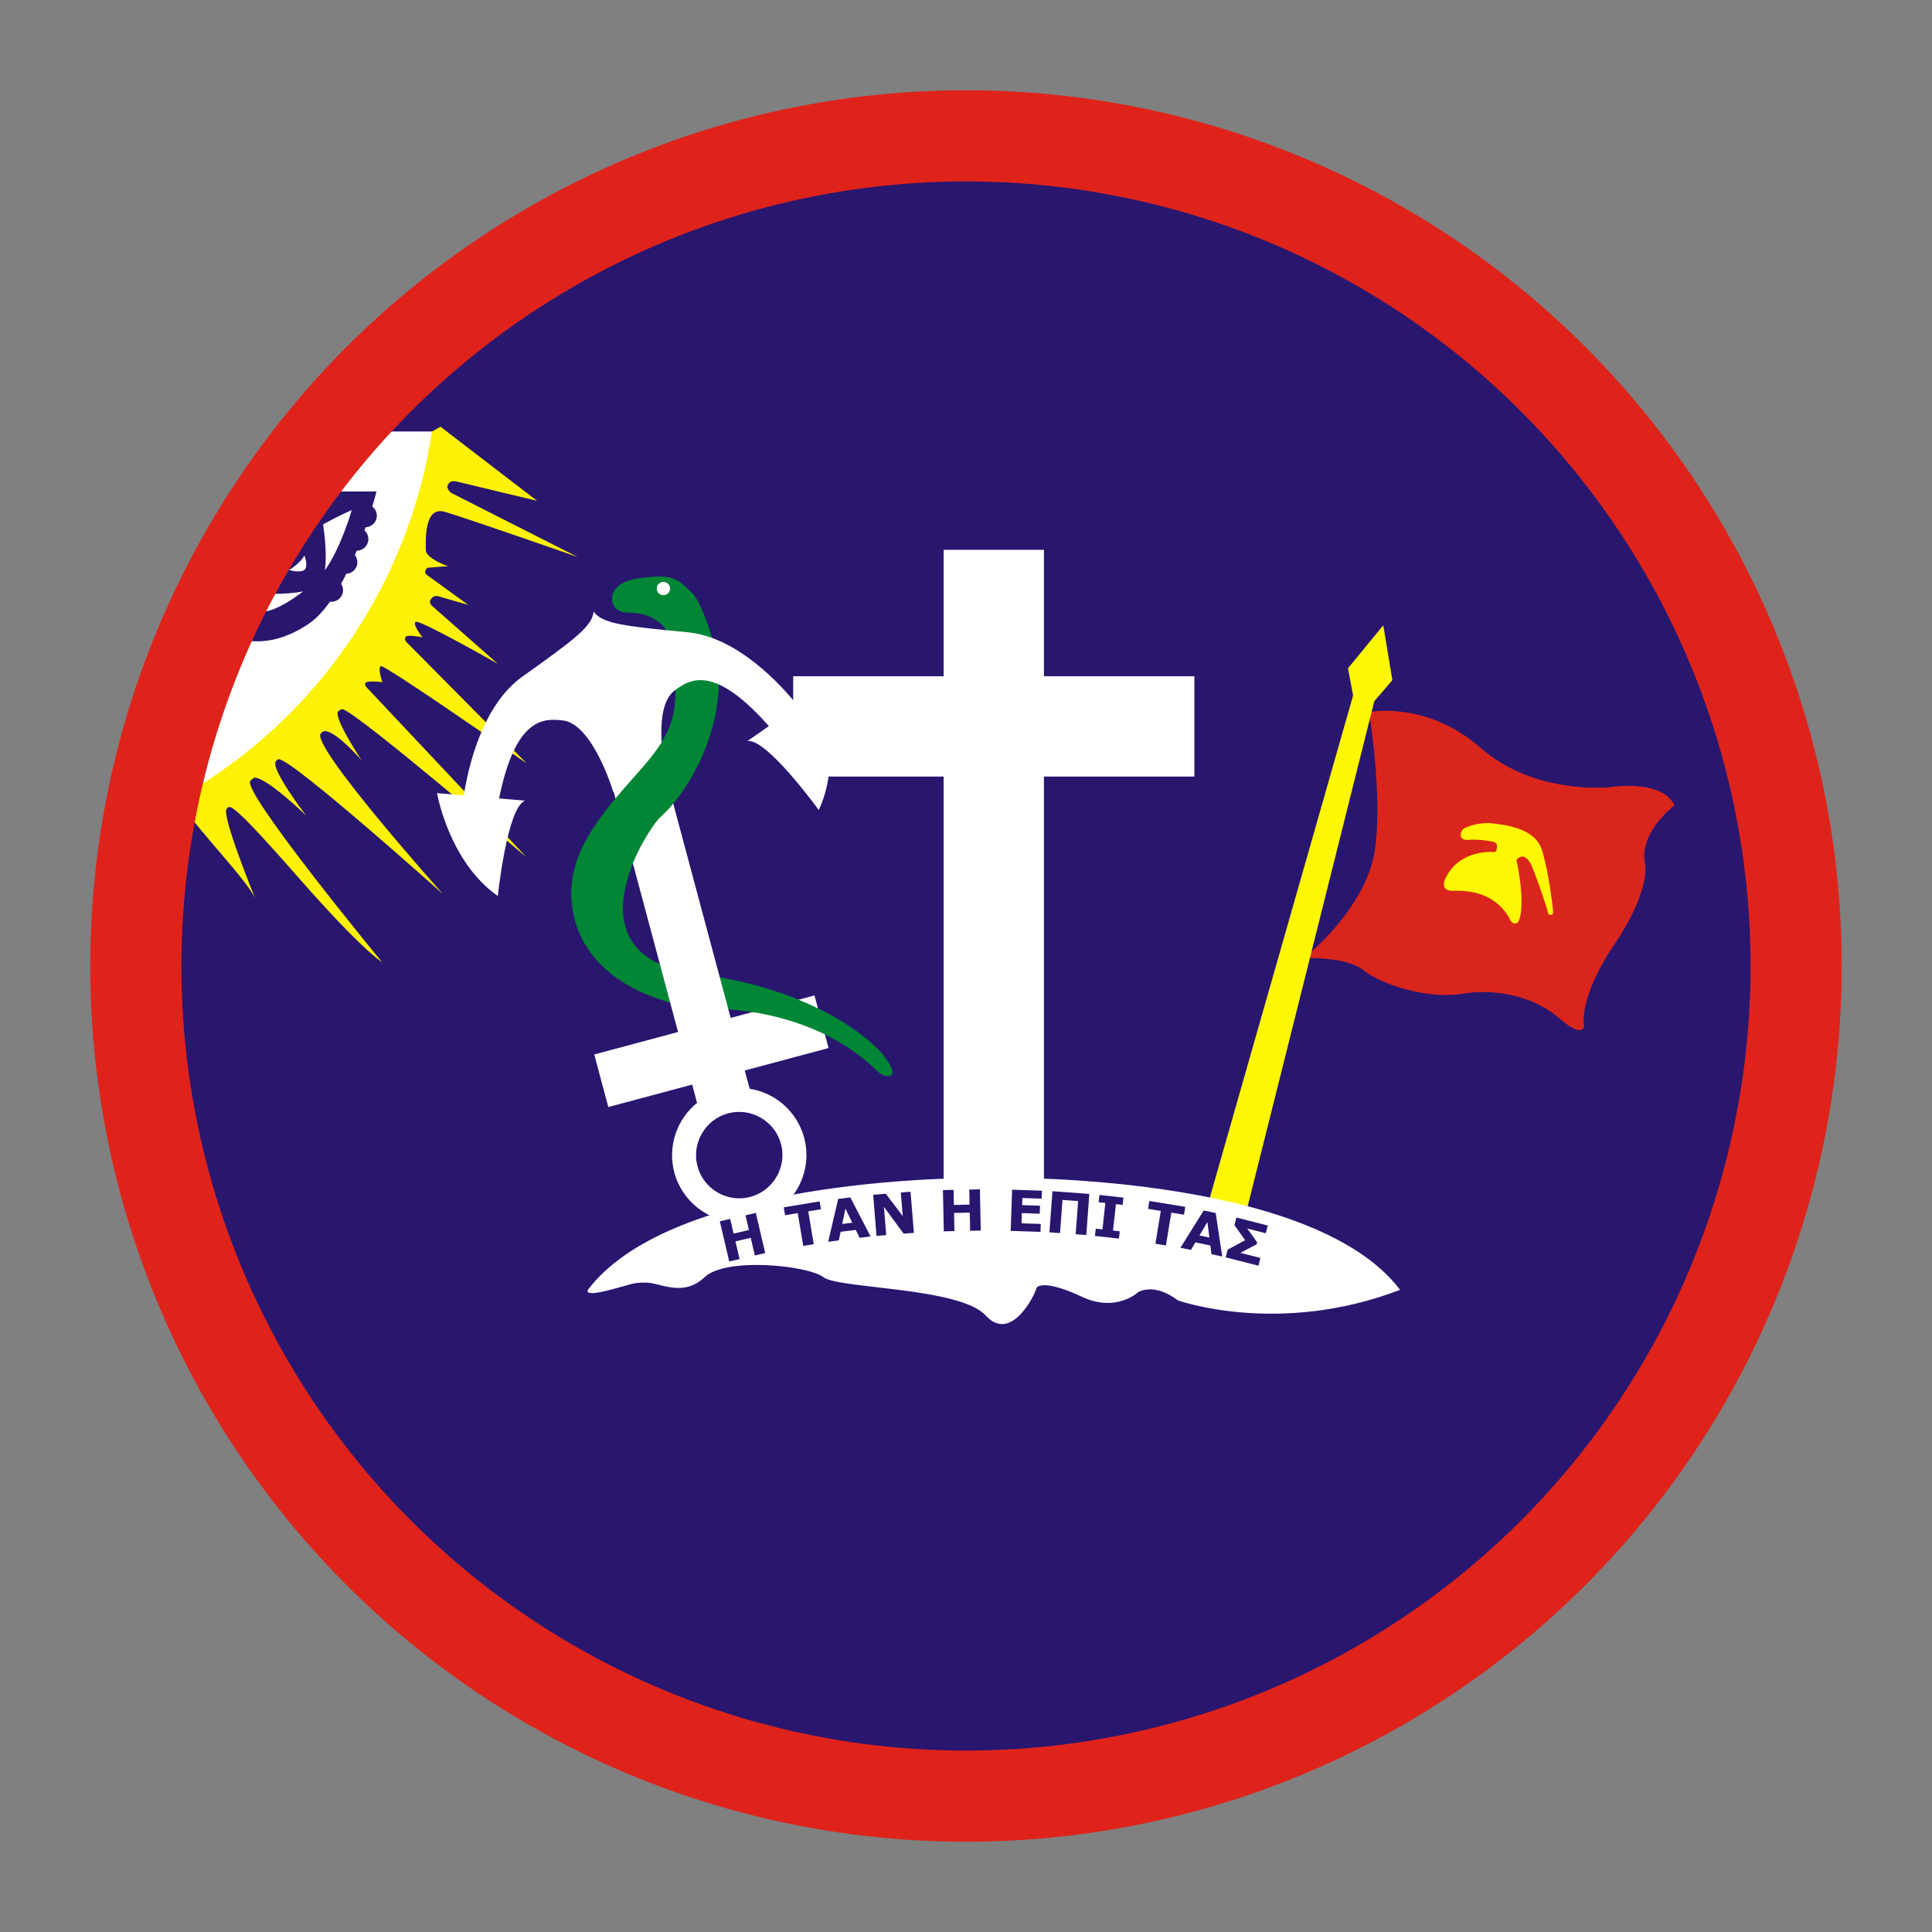
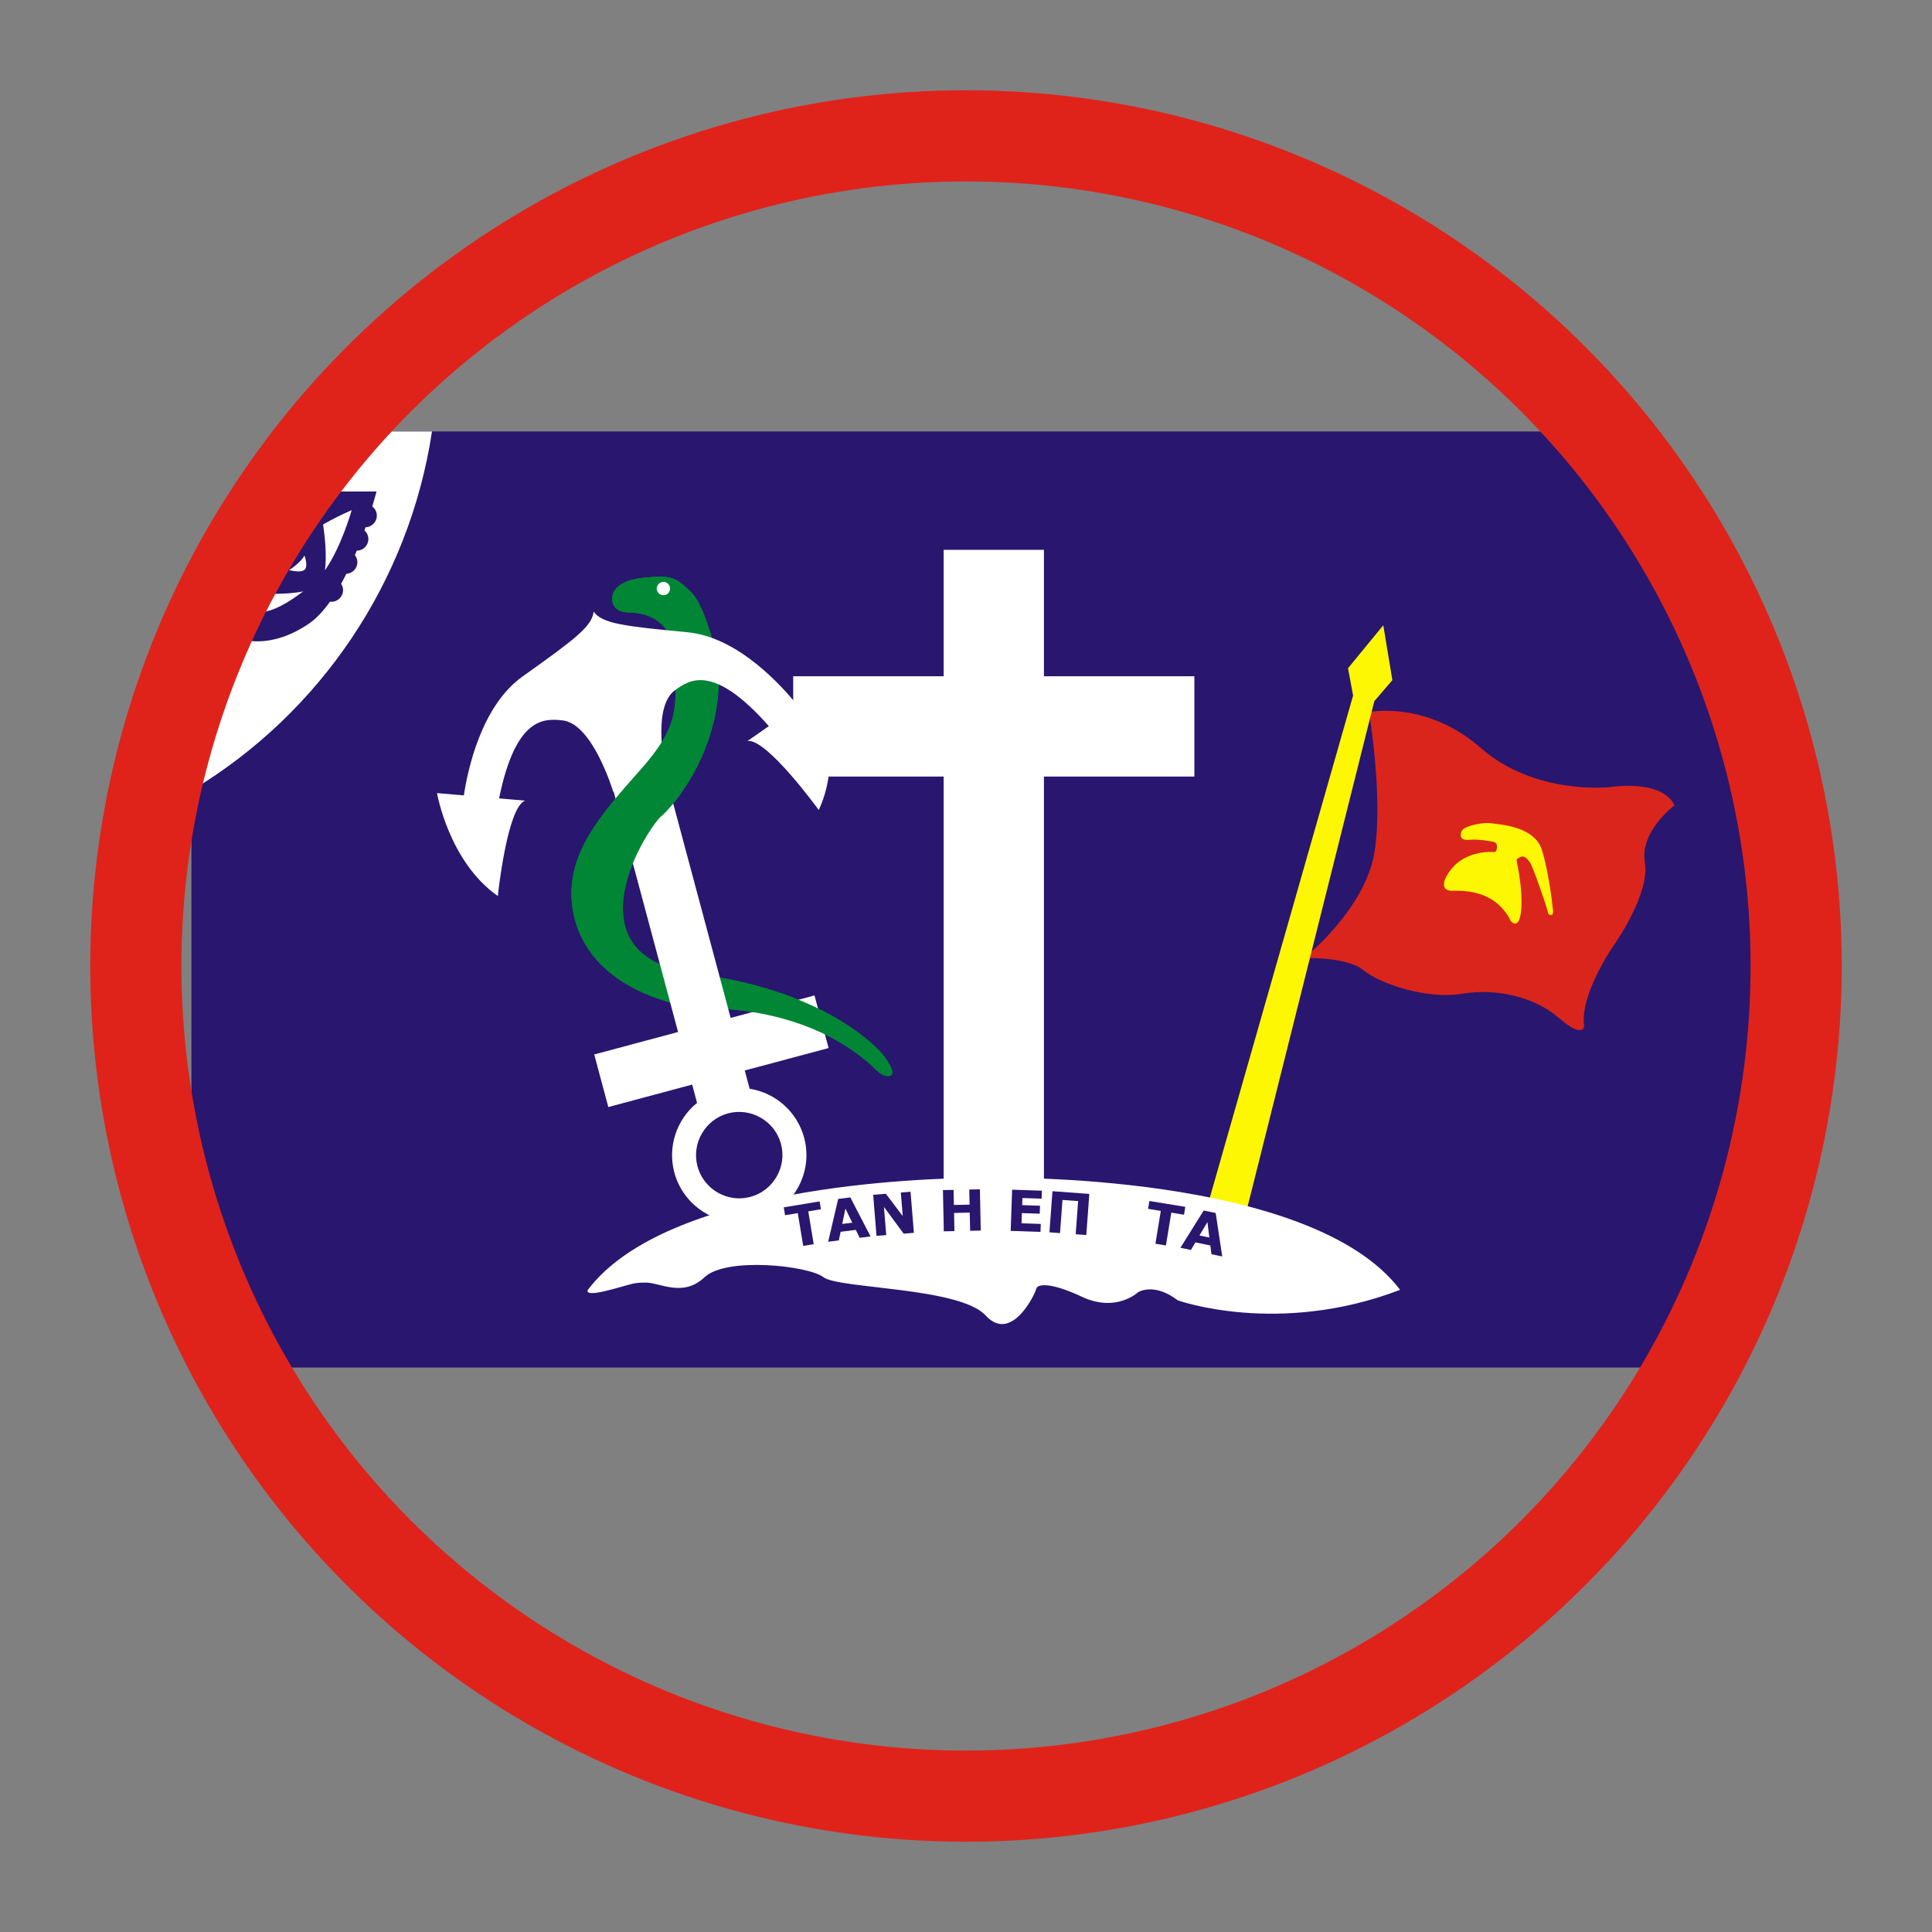
<svg xmlns="http://www.w3.org/2000/svg" width="100%" height="100%" viewBox="0 0 1600 1600" version="1.1" xml:space="preserve" style="fill-rule:evenodd;clip-rule:evenodd;stroke-linecap:round;stroke-linejoin:round;stroke-miterlimit:1.5;">
  <rect x="0" y="0" width="1600" height="1600" fill="#808080" stroke="none" />
  <rect id="Artboard3" x="0" y="0" width="1600" height="1600" style="fill:none;" />
-   <circle cx="800" cy="800" r="687.5" style="fill:#29166f;" />
  <clipPath id="_clip1">
    <circle cx="800" cy="800" r="687.5" />
  </clipPath>
  <g clip-path="url(#_clip1)">
    <g>
      <rect id="rect848" x="158.528" y="357.317" width="1328.97" height="775.234" style="fill:#29166f;" />
      <path id="path848" d="M1078.39,793.417c2.702,0.724 52.26,-41.59 59.809,-87.053c7.549,-45.463 -4.452,-116.651 -4.452,-116.651c0,0 47.465,-9.803 92.565,29.717c45.1,39.52 107.199,32.409 107.199,32.409c0,-0 42.43,-7.058 53.283,15.096c-0,-0 -29.148,21.672 -24.593,47.462c4.555,25.789 -25.713,68.454 -25.713,68.454c0,0 -28.507,40.68 -24.539,67.131c-0,0 -1.134,10.343 -20.706,-6.776c-19.572,-17.119 -51.002,-25.132 -80.155,-20.249c-29.153,4.882 -67.89,-7.954 -81.991,-19.513c-14.101,-11.558 -50.707,-10.027 -50.707,-10.027Z" style="fill:#da251c;fill-rule:nonzero;" />
      <path id="path834" d="M1145.58,517.819l-29.228,35.601l4.233,22.561l-121.346,425.252l10.315,2.764l10.738,2.877l10.316,2.765l107.537,-428.953l14.948,-17.422l-7.513,-45.445Z" style="fill:#fdf703;fill-rule:nonzero;" />
      <path id="rect897" d="M781.484,455.34l-0,104.702l-124.592,-0l0,83.061l124.592,-0l-0,347.464l83.06,-0l0,-347.464l124.591,-0l0,-83.061l-124.591,-0l0,-104.702l-83.06,-0Z" style="fill:#fff;" />
      <path id="path890" d="M811.759,975.4c-51.196,0.337 -260.028,7.042 -324.906,92.783c0,-0 -4.056,5.8 16.964,0.389c21.02,-5.41 19.592,-6.374 31.189,-6.374c11.598,-0 30.578,12.479 48.486,-4.464c17.908,-16.943 85.774,-9.701 98.489,0c12.714,9.702 112.82,8.201 134.31,31.703c21.489,23.501 41.32,-18.545 41.826,-22.023c0.506,-3.478 9.743,-6.668 38.037,6.586c28.295,13.253 46.381,-3.83 46.381,-3.83c-0,-0 12.919,-8.488 32.84,6.712c0,0 83.319,29.948 184.114,-8.699c-74.146,-97.989 -336.318,-92.749 -336.318,-92.749c0,0 -4.098,-0.082 -11.412,-0.031l0,-0.003Z" style="fill:#fff;fill-rule:nonzero;" />
      <path id="path855" d="M1265.48,712.096c-4.27,-4.7 -6.345,-2.195 -8.11,-1.432c-1.765,0.764 -1.363,2.099 -1.363,2.099c7.017,34.14 3.644,51.142 -0.405,51.952c-4.048,0.81 -5.667,-4.453 -5.667,-4.453c-12.684,-21.86 -34.545,-22.805 -46.554,-22.535c-12.01,0.27 -6.172,-10.651 -6.172,-10.651c12.023,-24.427 40.174,-21.442 40.174,-21.442c-0,0 1.714,0.498 2.239,-3.08c0.525,-3.578 -0.668,-5.009 -3.816,-5.582c-0,0 -10.735,-2.242 -18.941,-1.479c-8.206,0.763 -7.156,-4.294 -7.156,-4.294c0,0 0.027,-3.705 3.149,-5.343c4.007,-2.099 14.002,-5.074 22.773,-3.994c8.771,1.079 35.489,3.238 41.292,21.995c5.802,18.757 8.906,46.689 9.176,49.928c-0,-0 0.523,3.812 -1.198,3.896c-1.72,0.085 -2.749,-0.219 -3.12,-2.699c-0.371,-2.479 -12.417,-38.1 -14.979,-41.139l-1.322,-1.747Z" style="fill:#fdf703;fill-rule:nonzero;" />
-       <path id="path849" d="M158.528,654.69c0,-0 -11.552,5.92 -7.338,12.615c12.817,20.365 53.79,61.755 60.339,77.234c-0,-0 -28.874,-70.8 -23.732,-74.755c0,-0 1.294,-2.541 4.182,-0.846c5.738,3.369 19.625,17.28 55.147,57.802c53.396,60.911 69.217,70.008 69.217,70.008c0,0 -117.525,-142.696 -108.922,-150.211c0.572,-0.539 2.528,-2.553 3.516,-2.526c10.616,0.299 42.518,31.31 42.518,31.31c-0,0 -30.703,-39.997 -24.77,-45.139c0.252,-0.219 1.446,-1.467 2.165,-1.448c11.648,0.305 136.121,111.849 136.121,111.849c-0,0 -111.109,-124.32 -101.18,-133.27c-0,0 1.209,-1.404 2.122,-1.655c2.981,-0.819 10.92,1.11 31.582,24.02c0,-0 -23.773,-35.799 -19.438,-40.554c0.172,-0.188 2.952,-2.13 3.567,-1.925c14.925,4.971 152.564,122.929 152.564,122.929l-130.959,-139.183c-0,-0 -4.895,-4.335 -1.958,-5.873c2.937,-1.539 13.425,-0.14 13.425,-0.14c-0,-0 -4.056,-11.327 -1.399,-13.285c2.657,-1.958 120.891,80.562 120.891,80.562l-100.055,-100.979c0,0 -1.818,-2.936 0.42,-4.265c2.237,-1.328 13.425,0.839 13.425,0.839c-0,0 -8.531,-10.348 -5.804,-12.795c2.727,-2.447 68.085,34.732 68.085,34.732l-55.077,-48.551c-0,0 -2.176,-2.373 -0.396,-4.845c1.78,-2.472 3.362,-3.461 7.515,-2.175c4.153,1.285 23.435,6.724 23.435,6.724l-34.015,-24.622c-0,0 -2.373,-1.434 -1.385,-3.757c0.989,-2.324 1.484,-2.225 2.72,-2.423c1.236,-0.198 15.969,-1.187 15.969,-1.187c0,0 -18.392,-6.377 -18.392,-13.398c0,-7.021 -1.677,-36.568 15.524,-31.674c17.2,4.895 110.334,37.477 110.334,37.477l-104.601,-52.999c0,-0 -4.615,-3.356 -3.076,-6.573c1.538,-3.216 3.915,-3.915 8.67,-2.657c4.754,1.259 65.305,15.663 65.305,15.663l-79.949,-61.348l-7.078,3.921l-199.234,297.373Z" style="fill:#fdf105;fill-rule:nonzero;" />
      <path id="rect831" d="M158.528,357.317l-0,297.373c107.345,-64.439 180.471,-173.585 199.234,-297.373l-199.234,0Z" style="fill:#fff;" />
      <circle id="path1089" cx="549.556" cy="487.891" r="6.378" style="fill:#fff;" />
      <path id="path944" d="M545.711,477.571c-3.491,0.036 -7.601,0.347 -12.619,0.866c-22.941,2.374 -26.105,12.262 -26.105,17.404c0,5.142 2.77,11.471 14.635,11.471c11.866,-0 37.97,5.339 37.773,42.321c-0.075,13.911 0.531,24.476 -0.498,34.284l34.798,-0c1.586,-10.85 2.162,-22.393 1.17,-34.588c0,-0 -9.563,-45.973 -22.22,-58.629c-9.888,-9.889 -14.466,-13.259 -26.934,-13.129Zm3.697,4.229c0,-0 0,-0 0,-0c3.092,-0 5.636,2.544 5.637,5.636c-0,-0 -0,0 -0,0c-0,3.092 -2.545,5.636 -5.637,5.636c0,0 0,0 -0,0c-3.092,0 -5.636,-2.544 -5.636,-5.636c-0,0 -0,-0 -0,-0c0,-3.092 2.544,-5.636 5.636,-5.636Z" style="fill:#008635;fill-rule:nonzero;" />
      <path id="path1035" d="M610.321,812.332c-10.236,-2.231 -21.049,-4.213 -32.796,-5.697c-23.934,-3.022 -39.401,-10.419 -48.881,-20.229l-41.204,-0c15.364,22.627 43.933,40.854 89.556,48.797c0,-0 13.478,-0.924 33.325,1.209l0,-24.08Z" style="fill:#008635;fill-rule:nonzero;" />
      <path id="path1037" d="M545.711,477.572c-3.491,0.036 -7.601,0.347 -12.619,0.866c-22.941,2.373 -26.105,12.262 -26.105,17.404c0,5.141 2.77,11.47 14.635,11.47c11.866,0 37.97,5.339 37.773,42.321c-0.075,13.912 0.531,24.476 -0.498,34.284c-1.706,16.266 -7.911,30.448 -29.197,54.351c-34.121,38.316 -59.292,68.521 -56.216,108.235c1.084,13.995 5.595,27.591 13.956,39.903c15.364,22.627 43.933,40.854 89.556,48.797c0,0 13.478,-0.924 33.325,1.209c30.762,3.306 76.958,14.024 113.02,47.442c0,0 7.911,9.294 14.041,6.921c6.131,-2.373 -6.921,-18.193 -6.921,-18.193c-0,-0 -33.872,-41.452 -120.14,-60.25c-10.236,-2.23 -21.049,-4.213 -32.796,-5.696c-23.934,-3.022 -39.401,-10.419 -48.881,-20.23c-34.391,-35.587 10.345,-103.086 18.676,-110.102c8.745,-7.363 39.014,-42.026 46.375,-92.387c1.586,-10.849 2.162,-22.392 1.17,-34.588c0,0 -9.563,-45.972 -22.22,-58.629c-9.888,-9.888 -14.466,-13.259 -26.934,-13.128Zm3.697,4.228c0,0 0,0 0,0c3.092,0 5.636,2.544 5.637,5.636c-0,0 -0,0 -0,0.001c-0,3.092 -2.545,5.636 -5.637,5.636c0,-0 0,-0 -0,-0c-3.092,-0 -5.636,-2.545 -5.636,-5.636c-0,-0.001 -0,-0.001 -0,-0.001c0,-3.092 2.544,-5.635 5.636,-5.636Z" style="fill:#008635;fill-rule:nonzero;" />
      <path id="path886" d="M626.609,1010.37c-4.698,1.259 -9.541,1.897 -14.405,1.897c-25.112,-0 -47.261,-16.996 -53.76,-41.252c-5.652,-21.21 1.748,-43.866 18.832,-57.649l-4.06,-15.149l-69.43,18.604l-11.671,-43.555l69.431,-18.604l-53.349,-199.102l-0.383,0.102c0,0 -16.843,-56.389 -41.929,-59.059c-14.898,-1.586 -38.756,-3.442 -52.562,64.608l21.506,1.84c-14.964,5.748 -22.551,79.008 -22.551,79.008c-40.641,-28.488 -50.348,-85.244 -50.348,-85.244l22.205,1.9c3.114,-20.602 14.281,-74.025 48.625,-98.477c43.04,-30.643 57.617,-41.481 58.851,-53.686c7.171,9.953 25.215,12.05 77.809,17.068c41.969,4.004 78.352,44.686 91.349,60.971l18.281,-12.747c-0,-0 19.971,54.005 -0.981,98.997c-0,0 -43.201,-59.652 -59.034,-57.147l17.705,-12.347c-45.982,-52.03 -65.715,-38.494 -77.825,-29.671c-20.39,14.855 -6.782,72.111 -6.782,72.111l-0.382,0.103l53.349,199.102l69.43,-18.604l11.67,43.555l-69.429,18.603l4.051,15.119c21.697,3.396 39.441,19.331 45.141,40.54c1.259,4.698 1.897,9.541 1.897,14.406c-0,25.111 -16.995,47.26 -41.251,53.759Zm-5.14,-19.181c18.969,-5.083 30.396,-24.875 25.313,-43.845c-5.083,-18.968 -24.875,-30.395 -43.844,-25.313c-18.969,5.083 -30.396,24.875 -25.314,43.844c4.18,15.602 18.427,26.534 34.579,26.534c3.129,0 6.244,-0.41 9.266,-1.22Z" style="fill:#fff;" />
      <path id="path1029" d="M610.321,812.332l0,24.08c30.762,3.306 76.958,14.024 113.02,47.442c0,-0 7.911,9.294 14.041,6.92c6.131,-2.373 -6.921,-18.193 -6.921,-18.193c-0,0 -33.872,-41.451 -120.14,-60.249Z" style="fill:#008635;fill-rule:nonzero;" />
      <path id="path1027" d="M593.695,583.917l-34.798,-0c-1.706,16.265 -7.911,30.448 -29.197,54.351c-34.121,38.316 -59.292,68.52 -56.216,108.235c1.084,13.995 5.595,27.59 13.956,39.903l41.204,-0c-34.391,-35.588 10.345,-103.087 18.676,-110.102c8.744,-7.364 39.014,-42.026 46.375,-92.387Z" style="fill:#008635;fill-rule:nonzero;" />
      <g id="text1060">
-         <path id="path1066" d="M633.712,1037.72l-8.573,2.007l-3.429,-14.645l-12.658,2.963l3.428,14.645l-8.573,2.007l-7.782,-33.242l8.573,-2.007l2.849,12.167l12.658,-2.963l-2.848,-12.167l8.572,-2.007l7.783,33.242Z" style="fill:#29166f;fill-rule:nonzero;" />
        <path id="path1068" d="M679.878,1001.45l-10.517,1.75l4.522,27.164l-8.685,1.446l-4.522,-27.164l-10.517,1.751l-1.085,-6.514l29.72,-4.947l1.084,6.514Z" style="fill:#29166f;fill-rule:nonzero;" />
        <path id="path1070" d="M720.954,1023.96l-9.032,1.131l-3.201,-6.555l-12.558,1.573l-1.486,7.142l-8.805,1.102l8.271,-35.443l10.056,-1.26l16.755,32.31Zm-15.127,-11.37l-5.685,-11.627l-2.642,12.67l8.327,-1.043Z" style="fill:#29166f;fill-rule:nonzero;" />
        <path id="path1072" d="M756.836,1020.98l-8.456,0.69l-16.348,-22.177l1.905,23.356l-8.044,0.656l-2.776,-34.028l10.489,-0.856l14,18.481l-1.591,-19.493l8.045,-0.657l2.776,34.028Z" style="fill:#29166f;fill-rule:nonzero;" />
        <path id="path1074" d="M812.223,1019.09l-8.803,0.183l-0.313,-15.038l-12.998,0.271l0.313,15.038l-8.802,0.184l-0.712,-34.134l8.803,-0.184l0.26,12.494l12.998,-0.271l-0.26,-12.493l8.802,-0.184l0.712,34.134Z" style="fill:#29166f;fill-rule:nonzero;" />
        <path id="path1076" d="M861.692,1020.21l-24.68,-0.849l1.174,-34.121l24.68,0.849l-0.227,6.6l-15.926,-0.548l-0.203,5.889l14.781,0.509l-0.227,6.599l-14.781,-0.508l-0.29,8.433l15.926,0.548l-0.227,6.599Z" style="fill:#29166f;fill-rule:nonzero;" />
        <path id="path1078" d="M899.621,1022.8l-8.781,-0.645l2.019,-27.463l-12.966,-0.953l-2.018,27.463l-8.781,-0.645l2.502,-34.05l30.528,2.244l-2.503,34.049Z" style="fill:#29166f;fill-rule:nonzero;" />
-         <path id="path1080" d="M926.66,1025.74l-19.874,-2.191l0.663,-6.017l5.561,0.613l2.414,-21.902l-5.561,-0.613l0.663,-6.016l19.874,2.19l-0.663,6.017l-5.561,-0.613l-2.414,21.902l5.561,0.613l-0.663,6.017Z" style="fill:#29166f;fill-rule:nonzero;" />
        <path id="path1082" d="M980.537,1005.98l-10.522,-1.722l-4.448,27.176l-8.689,-1.423l4.448,-27.175l-10.522,-1.723l1.067,-6.516l29.732,4.866l-1.066,6.517Z" style="fill:#29166f;fill-rule:nonzero;" />
        <path id="path1084" d="M1012.19,1040.54l-8.913,-1.849l-0.911,-7.237l-12.393,-2.571l-3.714,6.279l-8.689,-1.802l19.282,-30.869l9.923,2.058l5.415,35.991Zm-10.641,-15.648l-1.622,-12.841l-6.595,11.136l8.217,1.705Z" style="fill:#29166f;fill-rule:nonzero;" />
-         <path id="path1086" d="M1042.21,1048.2l-27.13,-6.908l1.629,-6.399l14.454,-7.795l-8.861,-12.501l1.601,-6.288l25.998,6.619l-1.63,6.399l-15.331,-3.904l8.136,11.347l-0.435,1.711l-13.444,7.082l16.643,4.238l-1.63,6.399Z" style="fill:#29166f;fill-rule:nonzero;" />
      </g>
      <path id="path893" d="M245.375,407.045c0,-0 -72.579,42.716 -69.019,56.362c3.56,13.646 15.228,2.769 15.228,2.769c-0,-0 46.276,-50.034 70.206,-49.243c-0,0 -1.833,1.367 -4.784,3.666c-1.256,-0.582 -2.623,-0.885 -4.007,-0.889c-0,0 -0,0 -0,0c-5.262,0 -9.592,4.33 -9.592,9.592c-0,0 -0,0 -0,0c0.004,0.712 0.087,1.421 0.248,2.114c-1.568,1.318 -3.213,2.725 -4.894,4.178c-1.349,-0.694 -2.844,-1.057 -4.361,-1.06c-0,-0 -0,-0 -0,-0c-5.262,-0 -9.592,4.329 -9.592,9.591c0,0 0,0.001 0,0.001c0.001,1.179 0.219,2.348 0.644,3.448c-4.676,4.395 -9.409,9.062 -13.949,13.884c-1.501,-0.919 -3.227,-1.408 -4.988,-1.412c-5.261,-0.001 -9.591,4.329 -9.592,9.591c0.003,2.227 0.782,4.385 2.201,6.1c-2.568,3.269 -4.942,6.542 -7.047,9.785c-0.836,-0.236 -1.701,-0.357 -2.57,-0.36c-5.261,0 -9.59,4.329 -9.591,9.591c0.005,3.02 1.435,5.867 3.856,7.673c-2.012,6.676 -2.055,12.861 0.692,18.135c7.911,9.888 36.785,19.381 71.196,-3.955c6.328,-4.292 12.227,-10.715 17.642,-18.334c0.403,0.055 0.809,0.084 1.216,0.087c0,-0 0,-0 0,-0c5.262,-0 9.592,-4.33 9.592,-9.592c-0,-0 -0,-0 -0,-0c-0.002,-1.883 -0.559,-3.723 -1.6,-5.291c1.492,-2.703 2.927,-5.471 4.318,-8.271c5.087,-0.235 9.145,-4.484 9.147,-9.576c-0,-2.152 -0.724,-4.242 -2.056,-5.933c0.518,-1.224 1.026,-2.444 1.523,-3.66c0.013,0 0.026,0.001 0.039,0.002c0,-0 0,-0 0.001,-0c5.261,-0 9.591,-4.33 9.591,-9.592c0,-0 0,-0 0,-0c-0.003,-2.746 -1.186,-5.363 -3.244,-7.18c0.314,-0.885 0.616,-1.753 0.916,-2.618c5.166,-0.131 9.345,-4.415 9.348,-9.583c-0.005,-2.987 -1.404,-5.806 -3.78,-7.615c2.273,-7.553 3.511,-12.405 3.511,-12.405l-45.486,-0l-20.963,-0Zm45.882,15.425c-0,0 -8.374,30.092 -22.141,49.838c1.677,-12.779 -0.259,-29.38 -1.533,-37.977c7.272,-4.132 15.163,-8.122 23.674,-11.861Zm-39.158,37.576c0,-0 3.362,8.416 0.286,11.633c-3.077,3.216 -12.942,0.43 -12.942,0.43c1.187,-0.593 10.085,-6.724 12.656,-12.063Zm-0.971,29.706c-16.852,12.637 -32.379,20.883 -43.723,15.383c-3.779,-1.832 -4.069,-7.019 -0.922,-14.188c8.826,0.72 29.642,1.917 44.645,-1.195Z" style="fill:#29166f;fill-rule:nonzero;" />
    </g>
  </g>
  <circle cx="800" cy="800" r="687.5" style="fill:none;stroke:#df231b;stroke-width:75.5px;" />
</svg>